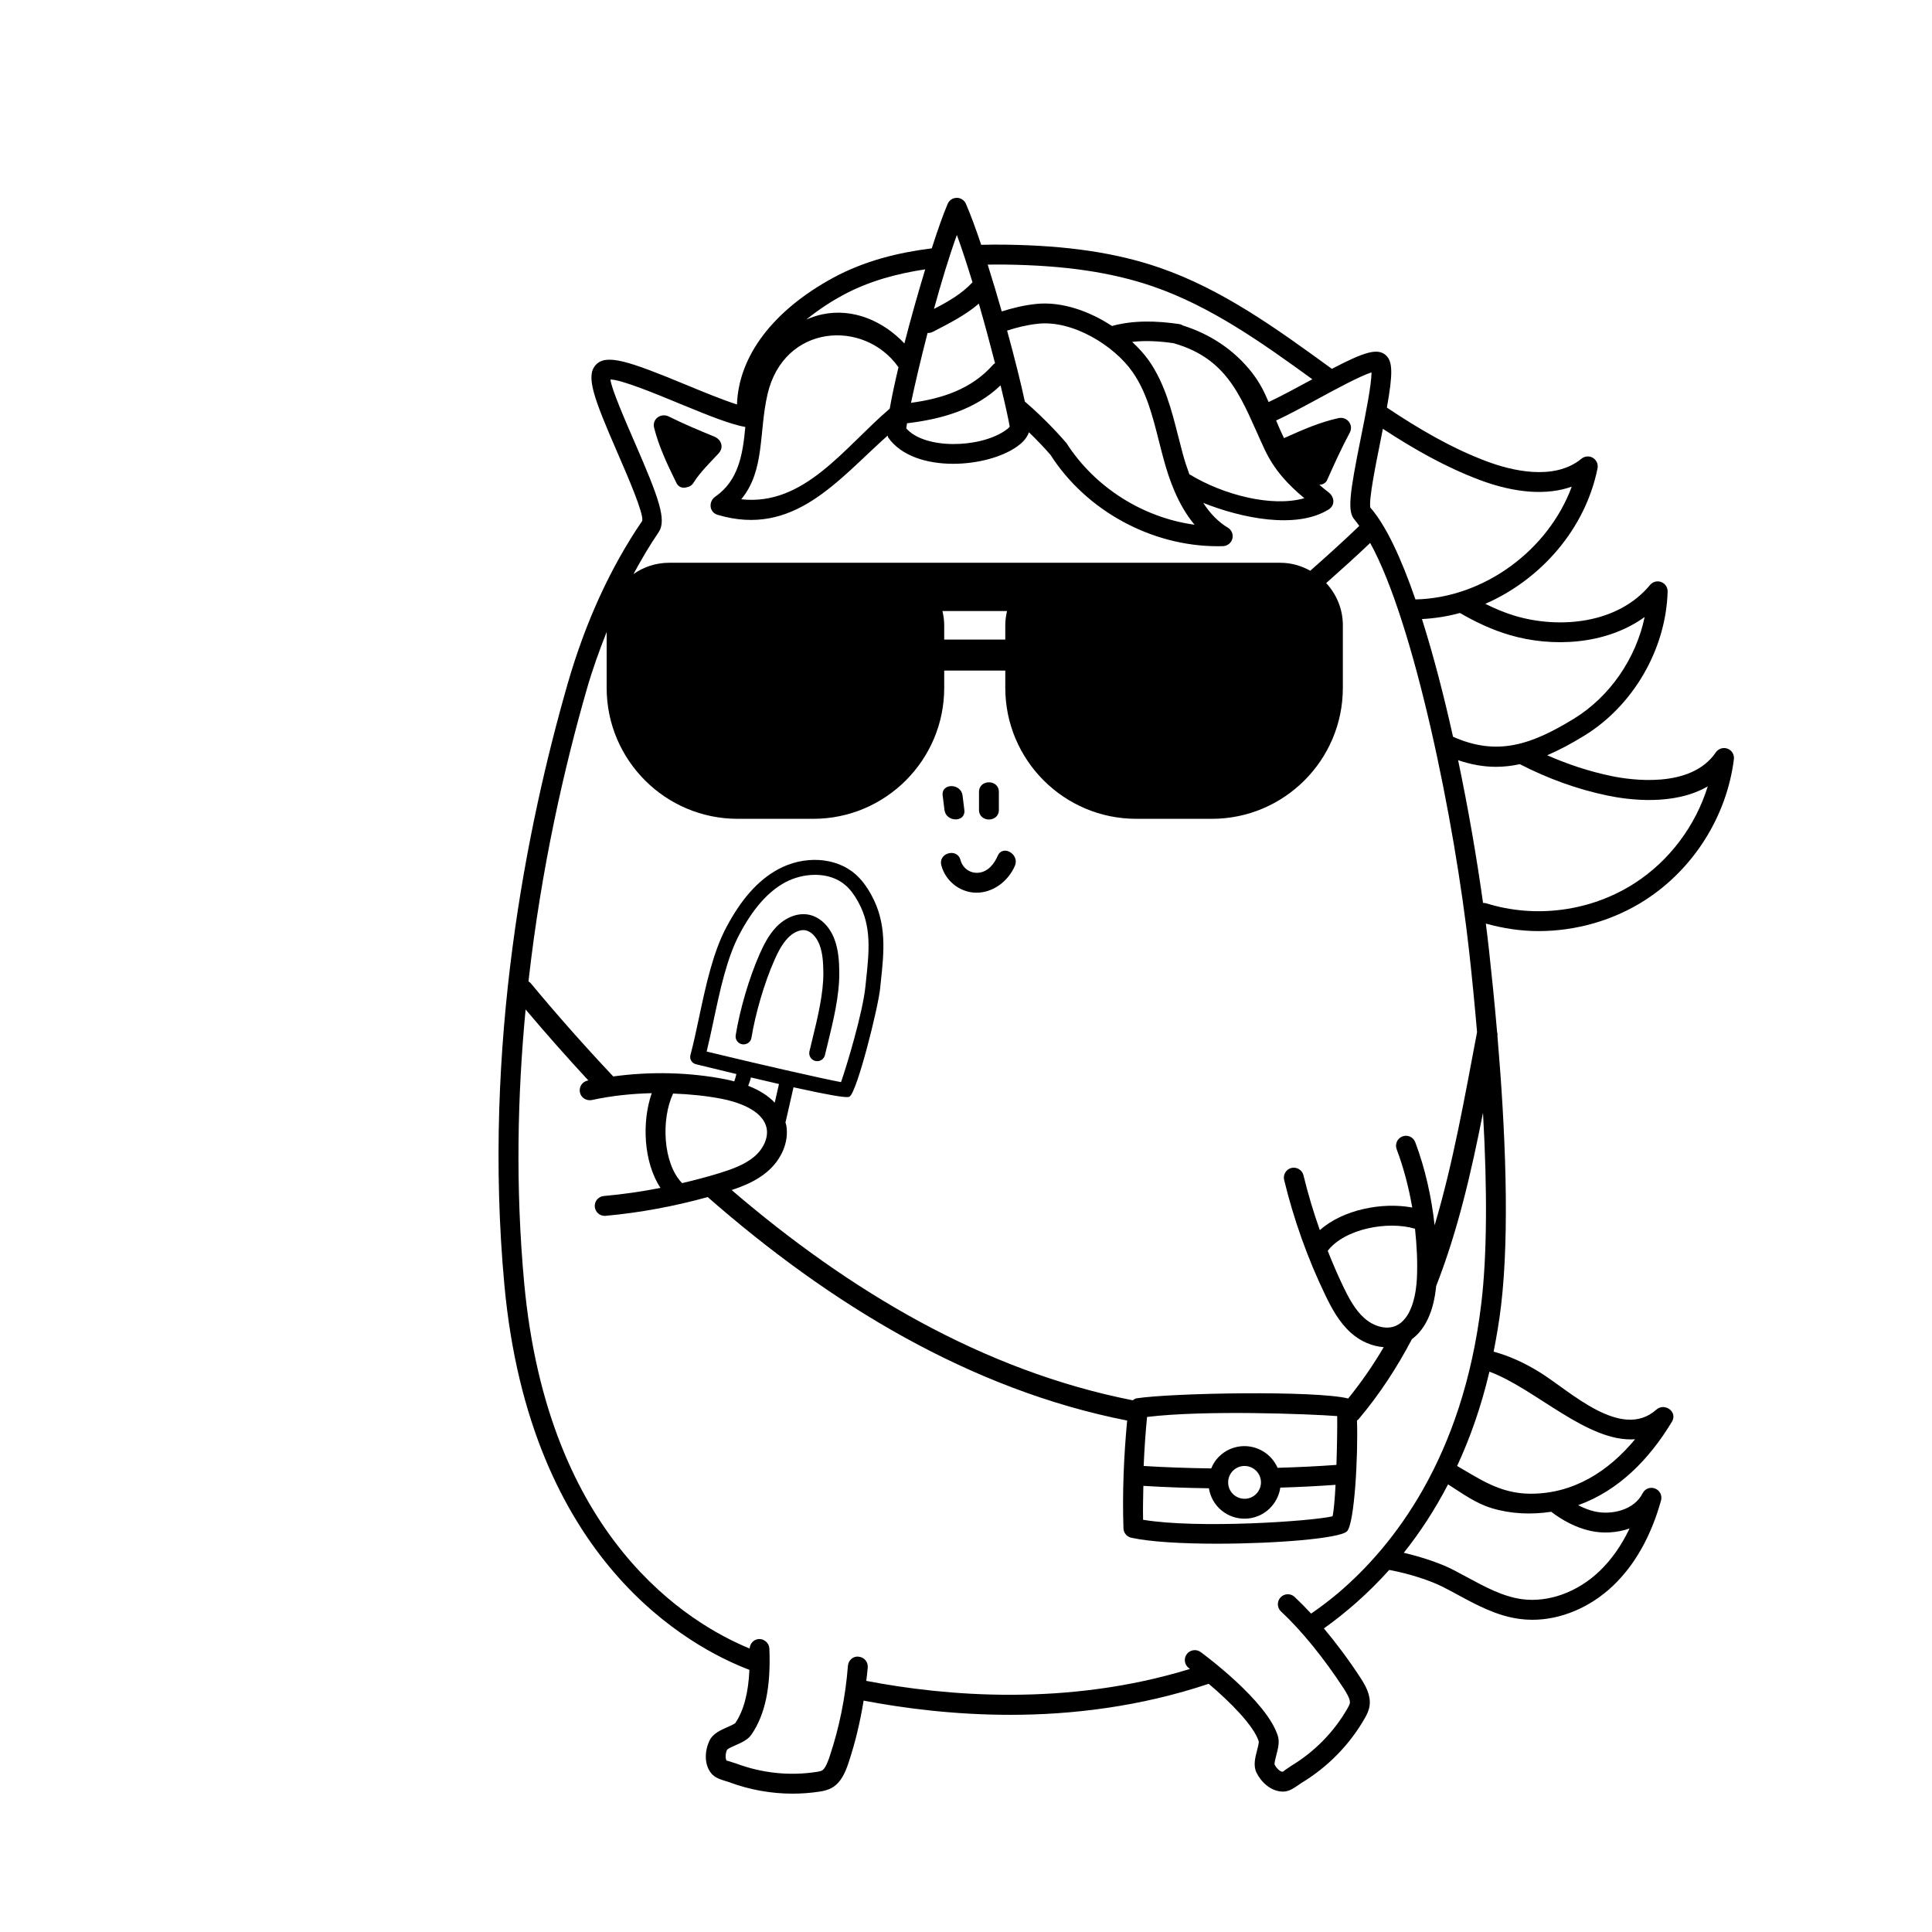
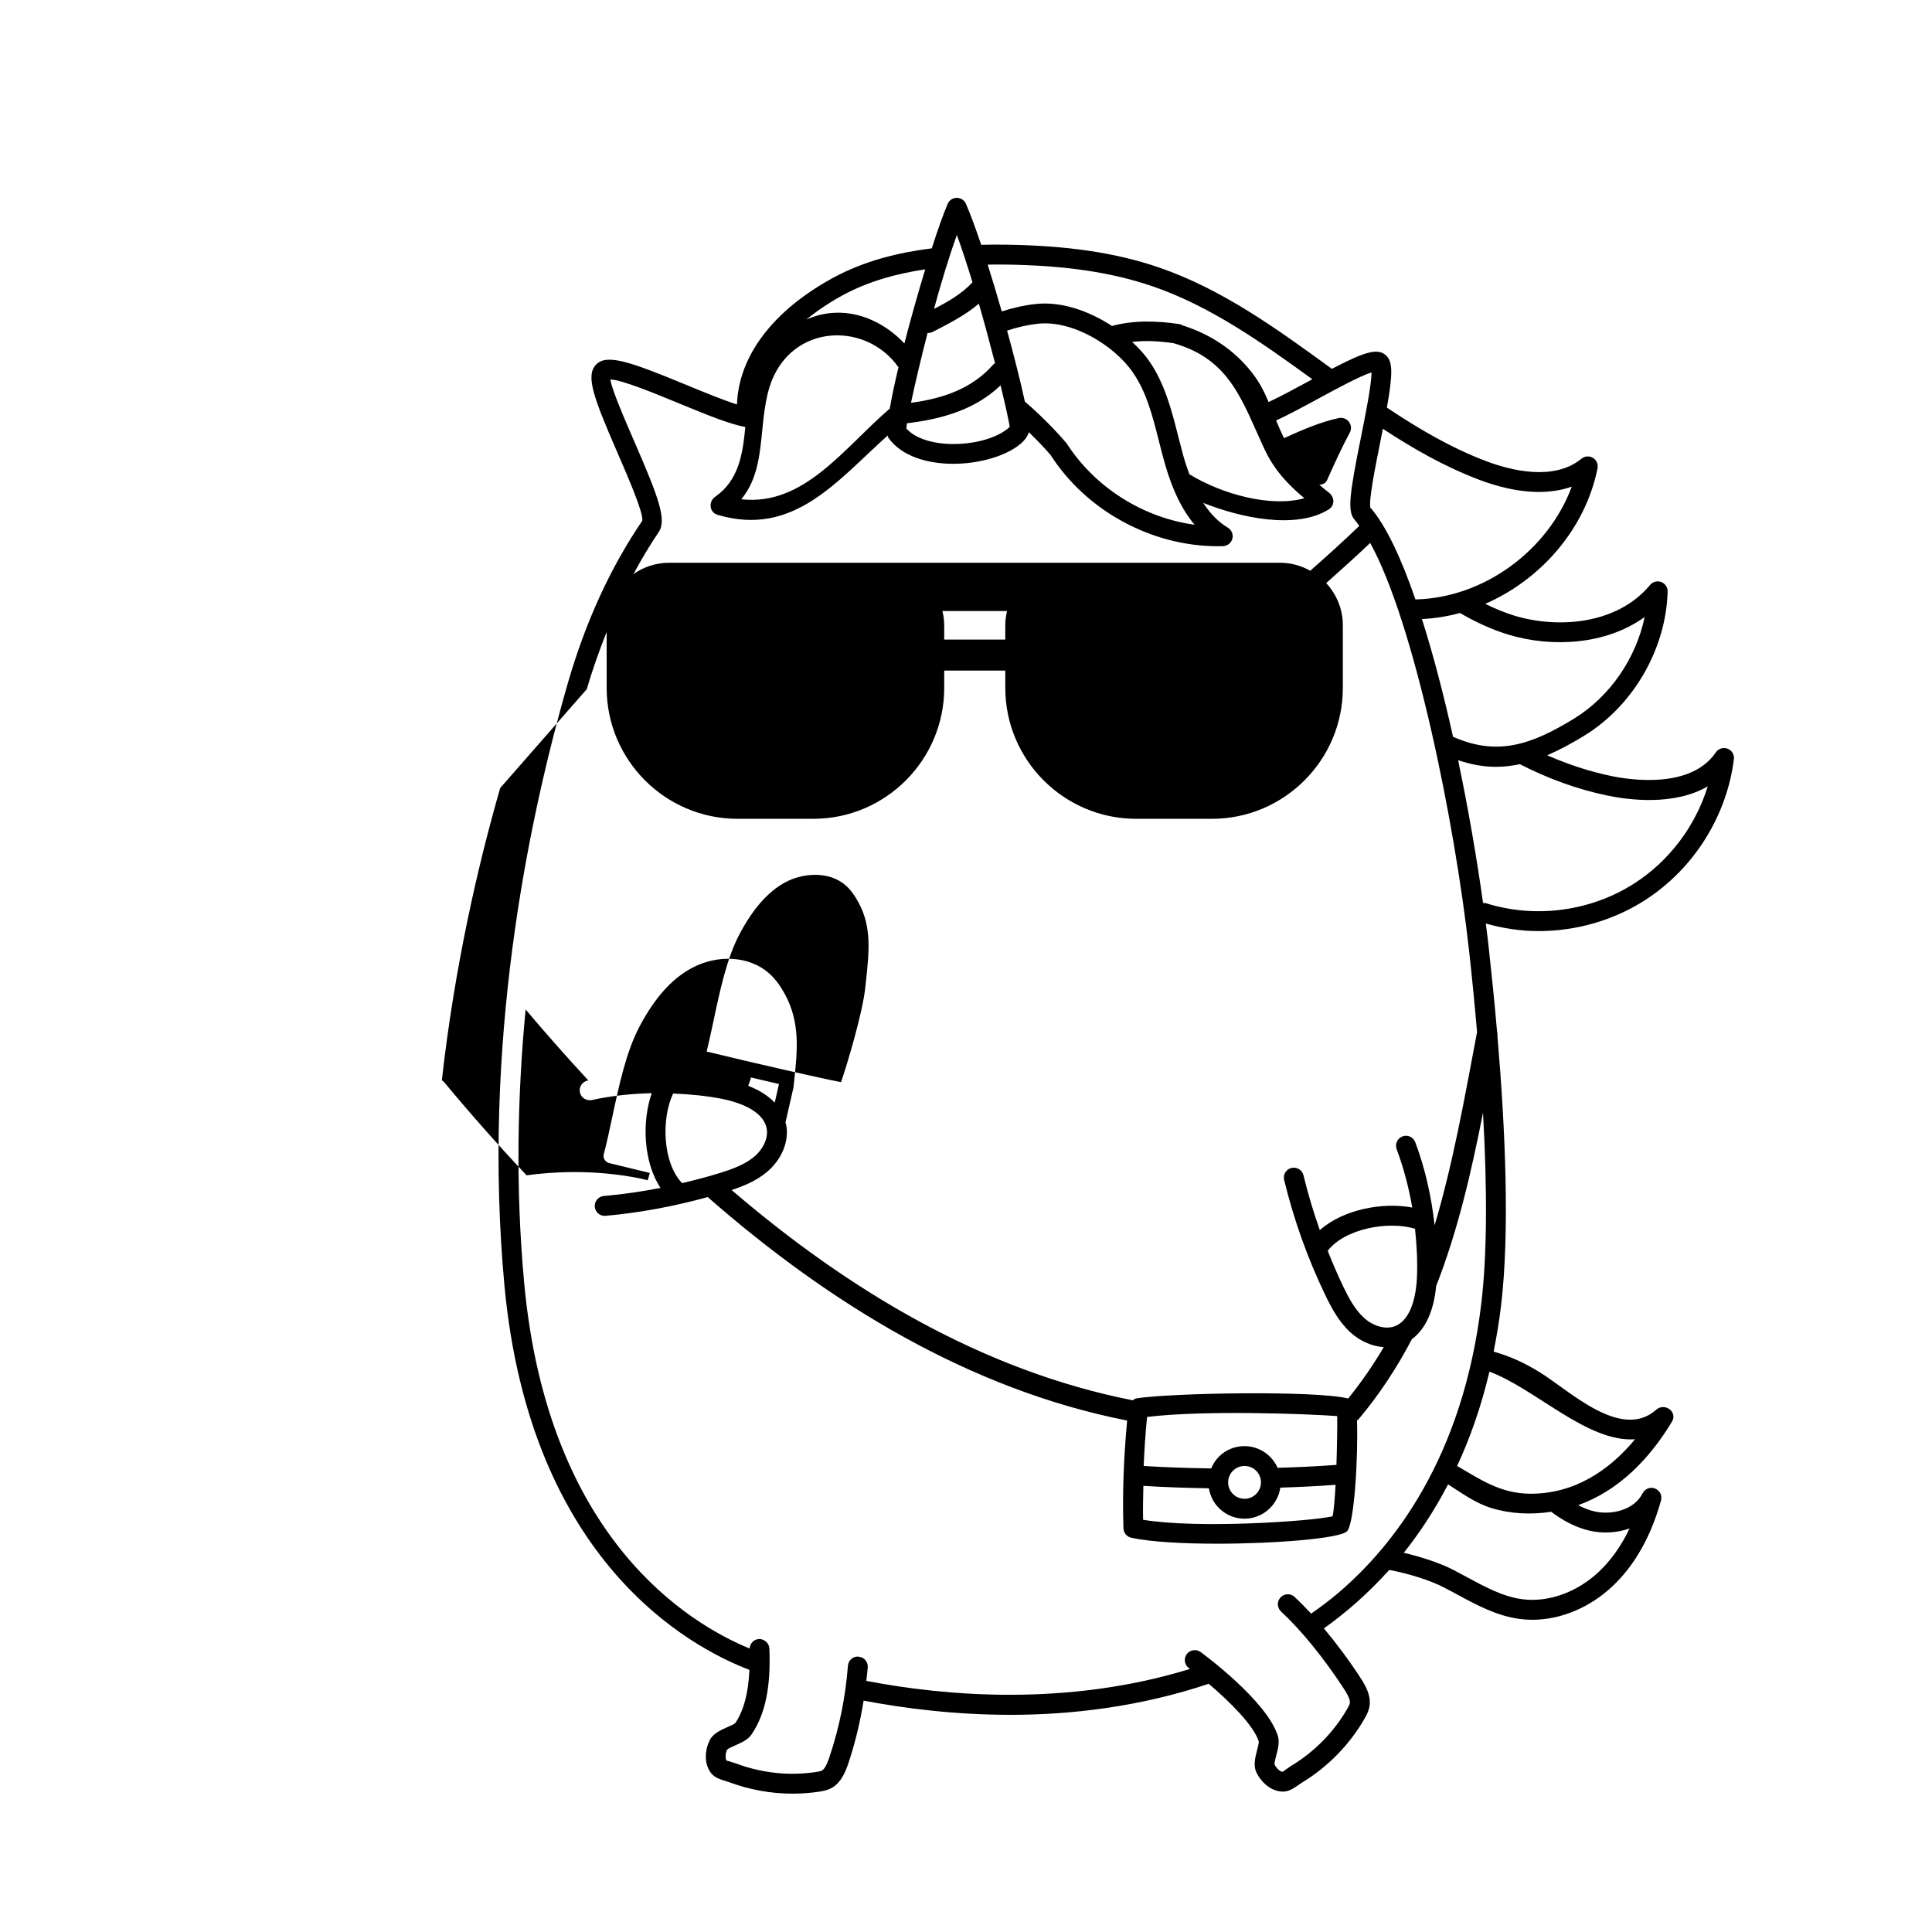
<svg xmlns="http://www.w3.org/2000/svg" fill="#000000" width="800px" height="800px" version="1.1" viewBox="144 144 512 512">
  <g>
-     <path d="m360.57 425.22c-0.16 0-0.324-0.02-0.488-0.055-1.137-0.27-1.84-1.41-1.57-2.547l0.73-3.023c1.406-5.754 3.004-12.273 2.953-17.812-0.02-2.566-0.164-5.254-1.062-7.531-0.836-2.09-2.293-3.519-3.809-3.738-1.375-0.191-3.141 0.605-4.574 2.106-1.578 1.664-2.707 3.969-3.606 6.016-2.582 5.879-4.938 13.887-5.996 20.367-0.188 1.164-1.254 1.906-2.43 1.75-1.156-0.188-1.938-1.277-1.746-2.426 1.125-6.91 3.543-15.117 6.297-21.398 1.051-2.379 2.387-5.086 4.418-7.227 2.402-2.516 5.477-3.746 8.234-3.371 3.055 0.43 5.727 2.812 7.141 6.359 1.16 2.934 1.34 6.227 1.359 9.059 0.059 6.07-1.605 12.859-3.07 18.855l-0.727 2.992c-0.23 0.973-1.098 1.625-2.055 1.625z" />
-     <path d="m322.95 271.35c0.094 0.199 0.184 0.391 0.281 0.586 0.613 1.254 1.738 1.508 2.75 1.195 0.68-0.09 1.332-0.449 1.801-1.195 1.84-2.922 4.367-5.289 6.688-7.82 1.441-1.586 0.672-3.652-1.168-4.406-4.078-1.672-8.141-3.375-12.086-5.34-2.035-1.016-4.453 0.656-3.871 2.981 1.234 4.883 3.367 9.438 5.578 13.953 0.004 0.02 0.023 0.031 0.027 0.047z" />
-     <path d="m399.56 358.64c-0.156-1.27-0.312-2.539-0.473-3.812-0.406-3.32-5.684-3.356-5.269 0 0.16 1.273 0.316 2.543 0.477 3.812 0.41 3.32 5.688 3.371 5.266 0z" />
-     <path d="m408.71 358.63v-4.762c0-3.394-5.266-3.402-5.266 0v4.762c0 3.394 5.266 3.398 5.266 0z" />
-     <path d="m402.55 380.57c4.582 0.113 8.617-3.016 10.398-7.098 1.344-3.074-3.195-5.766-4.551-2.656-0.926 2.133-2.574 4.238-5.09 4.469-2.254 0.215-4.211-1.234-4.766-3.375-0.859-3.273-5.945-1.891-5.082 1.402 1.07 4.094 4.809 7.144 9.09 7.258z" />
-     <path d="m537.02 383.29c-1.637-11.75-3.883-24.852-6.606-37.832 3.5 1.188 6.824 1.758 10.043 1.758 2.137 0 4.231-0.254 6.316-0.699 7.441 3.812 15.141 6.637 23.227 8.316 5.633 1.172 17.66 2.758 26.574-2.441-3.242 10.469-10.152 19.734-19.418 25.691-11.516 7.414-26.195 9.402-39.273 5.305-0.289-0.094-0.578-0.102-0.863-0.098zm-0.461 106.13c-4.875 40.91-23.297 64.297-37.891 76.715-2.457 2.082-4.852 3.856-7.207 5.492-1.492-1.613-2.961-3.102-4.383-4.43-1.074-0.996-2.742-0.926-3.727 0.145-0.988 1.066-0.93 2.731 0.137 3.719 5.352 4.965 11.406 12.41 16.621 20.426 0.523 0.809 1.754 2.707 1.629 3.797-0.047 0.391-0.312 0.883-0.605 1.398-3.555 6.25-8.746 11.555-15.02 15.336-0.223 0.141-0.512 0.34-0.848 0.578-0.398 0.273-1.227 0.852-1.246 0.922-0.695 0.129-1.723-0.871-2.25-1.914-0.062-0.414 0.273-1.699 0.469-2.457 0.449-1.719 0.91-3.488 0.406-5.117-2.91-9.32-19.754-21.699-20.465-22.227-1.176-0.848-2.832-0.594-3.684 0.578-0.859 1.18-0.602 2.828 0.578 3.688 0.082 0.062 0.191 0.148 0.281 0.219-32.543 10.012-64.816 7.195-85.777 3.164 0.133-1.191 0.297-2.379 0.387-3.578 0.113-1.449-0.969-2.723-2.422-2.832-1.434-0.215-2.723 0.969-2.832 2.418-0.641 8.266-2.281 16.371-4.863 24.086-0.309 0.918-1.035 3.066-1.961 3.633-0.336 0.207-0.887 0.309-1.469 0.395-7.117 1.113-14.488 0.344-21.348-2.231-0.25-0.09-0.598-0.199-0.996-0.316-0.461-0.133-1.41-0.488-1.484-0.395-0.395-0.465-0.395-1.891 0.102-2.953 0.285-0.305 1.492-0.844 2.215-1.16 1.621-0.715 3.297-1.453 4.254-2.859 3.644-5.344 5.148-12.578 4.734-22.77-0.059-1.453-1.371-2.57-2.734-2.531-1.375 0.059-2.43 1.172-2.492 2.523-16.055-6.598-53.5-29.066-59.754-96.883-2.332-25.305-1.781-49.789 0.379-72.48 5.328 6.324 10.891 12.609 16.633 18.816-0.074 0.016-0.148 0.016-0.215 0.031-1.426 0.312-2.328 1.707-2.023 3.141 0.305 1.414 1.695 2.285 3.133 2.019 5.199-1.129 10.539-1.691 15.898-1.824-2.656 7.625-2.188 18.27 2.316 25.109-4.973 0.973-9.992 1.699-15.02 2.148-1.445 0.129-2.519 1.41-2.387 2.859 0.121 1.371 1.273 2.402 2.621 2.402 0.086 0 0.164-0.008 0.242-0.012 9.117-0.82 18.188-2.523 27.059-4.969 32.324 28.305 69.605 51.051 111.16 59.223-0.891 9.48-1.289 19.059-0.98 28.555 0.035 1.207 0.887 2.234 2.059 2.496 5.004 1.113 13.645 1.586 22.723 1.586 15.559 0 32.41-1.379 34.43-3.258 2.019-1.883 3-20.207 2.676-29.391 0.133-0.113 0.273-0.172 0.395-0.312 5.664-6.719 10.273-13.844 14.16-21.25 3.574-2.625 5.797-7.457 6.426-14.07 5.746-14.652 9.309-30.176 12.414-45.926 1.18 20.891 1.047 38.023-0.449 50.527zm2.152 18.09c12.113 4.441 25.992 18.824 38.598 17.91-6.961 8.41-16.266 14.527-27.891 14.43-7.926-0.062-13.332-3.941-19.266-7.352 3.422-7.379 6.359-15.66 8.559-24.988zm26.762 42.188c3.266 0.723 7.016 0.559 10.383-0.641-2.148 4.519-4.832 8.324-8.027 11.371-5.856 5.562-13.504 8.297-20.461 7.375-5.074-0.688-9.707-3.191-14.617-5.848-1.277-0.691-2.555-1.379-3.84-2.043-2.945-1.5-7.785-3.219-12.895-4.41 4.176-5.227 8.156-11.254 11.734-18.129 3.688 2.34 7.207 4.965 11.504 6.285 5.109 1.559 10.547 1.781 15.82 0.98 2.988 2.234 6.43 4.176 10.398 5.059zm-218.28-106.53c0.41 2.445-0.91 5.352-3.363 7.406-2.578 2.152-6.086 3.359-9.168 4.316-3.266 1.012-6.578 1.867-9.902 2.652-5.133-5.309-5.566-16.988-2.379-23.742 4.383 0.172 8.754 0.582 13.027 1.426 3.258 0.645 10.91 2.707 11.785 7.941zm-15.922-20.496c0.633-2.562 1.215-5.312 1.816-8.133 1.742-8.199 3.547-16.68 6.879-22.953 3.562-6.731 7.496-11.219 12.027-13.703 4.68-2.574 11.734-3.129 16.141 0.777 1.211 1.066 2.277 2.484 3.359 4.461 3.535 6.461 2.836 13.035 2.023 20.652l-0.184 1.766c-0.723 6.973-4.961 20.98-6.453 25.238-4.906-0.914-22.238-4.856-35.609-8.105zm11.727 6.867c2.769 0.66 5.231 1.227 7.438 1.734l-1.125 4.945c-1.707-1.82-4.086-3.316-7.035-4.473 0.262-0.723 0.562-1.426 0.723-2.207zm139.58 103.45c-1.637-3.711-5.504-6.129-9.777-5.703-2.551 0.262-4.848 1.516-6.465 3.519-0.578 0.715-1.004 1.512-1.348 2.34-5.969-0.082-11.934-0.273-17.906-0.645 0.184-4.34 0.473-8.68 0.902-12.992 15.152-1.855 42.797-0.805 50.383-0.23 0.043 2.777-0.027 7.879-0.203 12.938-5.195 0.379-10.387 0.621-15.586 0.773zm-13.082 4.316c-0.121-1.16 0.211-2.289 0.941-3.195 0.727-0.898 1.77-1.465 2.918-1.59 0.156-0.02 0.309-0.023 0.461-0.023 2.195 0 4.09 1.66 4.328 3.887 0.25 2.387-1.484 4.531-3.867 4.789-1.16 0.105-2.289-0.215-3.191-0.941-0.906-0.734-1.469-1.77-1.59-2.926zm4.305 9.16c0.344 0 0.691-0.02 1.035-0.051 4.449-0.484 7.832-3.941 8.465-8.176 4.879-0.152 9.758-0.387 14.637-0.742-0.195 3.684-0.461 6.844-0.797 8.344-5.816 1.34-35.691 3.348-50.211 0.918-0.07-2.988 0.02-5.988 0.074-8.988 5.793 0.363 11.582 0.551 17.363 0.641 0.387 2.328 1.555 4.418 3.406 5.914 1.727 1.402 3.836 2.141 6.027 2.141zm45.695-63.723c-0.16 3.305-1.074 11.18-6.129 12.816-2.352 0.754-5.422-0.121-7.816-2.246-2.508-2.223-4.215-5.523-5.613-8.434-1.48-3.078-2.816-6.223-4.078-9.398 4.488-5.856 15.977-8.008 23.133-5.848 0.465 4.363 0.707 8.75 0.504 13.109zm-219.98-156.12c1.516-5.273 3.324-10.273 5.254-15.141v14.816c0 19.133 15.566 34.699 34.703 34.699h20.055c19.133 0 34.699-15.566 34.699-34.699v-4.586h16.184v4.586c0 19.133 15.566 34.699 34.699 34.699h20.051c19.141 0 34.707-15.566 34.707-34.699v-16.617c0-4.309-1.699-8.207-4.414-11.156 3.934-3.496 7.848-7.004 11.656-10.637 11.652 21.078 22.418 73.75 26.246 108.39 0.82 7.41 1.492 14.426 2.078 21.25-3.269 17.203-6.305 34.574-11.246 51.184-0.832-7.519-2.484-14.973-5.129-22.008-0.508-1.371-2.043-2.07-3.394-1.539-1.363 0.508-2.051 2.035-1.539 3.387 1.875 4.981 3.219 10.184 4.133 15.461-7.93-1.496-18.387 0.535-24.492 5.988-1.691-4.773-3.144-9.633-4.336-14.543-0.34-1.41-1.762-2.254-3.184-1.941-1.414 0.344-2.281 1.773-1.934 3.188 2.539 10.484 6.199 20.738 10.875 30.457 1.629 3.375 3.633 7.219 6.867 10.094 2.562 2.273 5.633 3.535 8.641 3.754-2.742 4.699-5.883 9.23-9.414 13.609-8.508-2.156-46.648-1.496-56.094-0.043-0.391 0.059-0.684 0.305-0.996 0.52-39.641-7.801-75.23-29.062-106.3-55.723 3.137-1.039 6.496-2.398 9.32-4.762 3.914-3.277 5.898-7.992 5.176-12.305-0.047-0.289-0.156-0.551-0.227-0.832l2.129-9.328c9.742 2.16 12.977 2.594 14.148 2.594 0.492 0 0.621-0.074 0.711-0.133 1.98-1.227 7.551-23.414 8.098-28.668l0.18-1.75c0.848-7.93 1.645-15.418-2.481-22.953-1.305-2.387-2.644-4.144-4.203-5.523-5.176-4.59-13.672-5.109-20.648-1.277-5.227 2.871-9.676 7.883-13.609 15.305-3.586 6.762-5.445 15.512-7.25 23.984-0.738 3.477-1.453 6.852-2.266 9.883-0.137 0.508-0.059 1.055 0.207 1.508 0.273 0.449 0.719 0.777 1.227 0.91 3.961 0.973 7.523 1.836 10.742 2.606-0.137 0.672-0.336 1.316-0.57 1.949-0.699-0.18-1.391-0.371-2.144-0.52-9.781-1.934-19.992-2.137-29.918-0.793-7.644-8.113-14.977-16.395-21.887-24.727-0.184-0.215-0.383-0.32-0.578-0.465 3.398-30.223 9.555-56.914 15.465-77.453zm94.242-20.688h17.117c-0.277 1.207-0.465 2.453-0.465 3.746v3.809h-16.184v-3.809c0-1.293-0.188-2.539-0.469-3.746zm-75.199-20.93c2.195-3.223-0.07-9.258-6.156-23.301-2.594-5.957-6.441-14.816-6.629-17.129 2.953 0.031 12.121 3.824 18.32 6.391 8.5 3.516 13.852 5.578 17.422 6.188-0.668 7.223-1.766 14.176-7.965 18.473-1.836 1.273-1.645 4.141 0.629 4.812 20.211 5.996 31.793-9.203 45.074-21.02 0.043 0.168 0.059 0.414 0.121 0.516 3.457 4.941 10.289 6.977 17.219 6.977 6.324 0 12.723-1.688 16.727-4.426 1.238-0.844 2.695-2.07 3.363-3.93 2.383 2.309 4.402 4.465 5.723 6.008 9.477 14.805 26.746 24.191 44.305 24.191 0.465 0 0.938-0.008 1.398-0.02 1.172-0.039 2.18-0.84 2.477-1.969 0.297-1.133-0.191-2.324-1.191-2.926-2.504-1.5-4.652-3.68-6.523-6.57 10.098 4.035 24.648 7.074 33.215 1.754 1.824-1.137 1.551-3.371 0-4.551-0.883-0.672-1.684-1.336-2.453-2.004 0.859-0.031 1.688-0.41 2.062-1.25 1.895-4.234 3.801-8.461 5.996-12.543 1.113-2.078-0.723-4.371-2.977-3.871-4.867 1.07-9.418 3.043-13.941 5.09-0.18 0.043-0.34 0.137-0.5 0.227-0.715-1.461-1.406-3.031-2.09-4.688 2.812-1.293 6.359-3.172 11.031-5.707 4.621-2.508 11.266-6.125 14.254-7.035-0.016 3.348-1.664 11.523-2.805 17.188-3.082 15.273-3.633 19.719-1.668 21.875 0.406 0.453 0.816 1.078 1.223 1.617-4.219 4.078-8.59 7.988-12.98 11.879-2.359-1.297-5.027-2.109-7.91-2.109h-162.02c-3.512 0-6.758 1.117-9.441 2.996 2.098-3.871 4.297-7.625 6.695-11.133zm63.547-43.68c-0.992 4.16-1.785 7.898-2.316 10.977-12.148 10.383-22.656 25.863-39.355 24.012 6.32-7.621 4.629-17.695 6.957-27.789 4.324-18.719 25.656-20.051 34.715-7.199zm-14.805-19.07c6.926-3.762 14.473-5.762 21.891-6.875-1.898 6.238-3.844 13.133-5.516 19.633-5.562-5.883-13.523-9.43-21.723-7.715-1.469 0.301-2.883 0.809-4.269 1.383 3.582-2.91 7.144-5.086 9.617-6.426zm23.871 9.707c4.168-2.156 8.621-4.379 12.234-7.492 1.574 5.453 3.043 10.91 4.289 15.789-0.172 0.117-0.344 0.199-0.5 0.379-5.668 6.457-13.5 9.012-21.77 10.113 1.016-4.793 2.551-11.398 4.391-18.512 0.43 0.02 0.883-0.039 1.355-0.277zm6.41-25.691c1.383 3.797 2.777 8.098 4.137 12.539-2.797 3.047-6.504 5.156-10.203 7.059 1.875-6.852 3.965-13.766 6.066-19.598zm61.609 63.41c-0.617-1.688-1.211-3.469-1.75-5.441-0.414-1.516-0.801-3.051-1.191-4.586-1.75-6.906-3.562-14.062-7.809-20.121-1.184-1.691-2.719-3.344-4.41-4.93 3.676-0.422 7.473-0.164 10.969 0.348 15.137 4.289 18.195 15.441 24.129 28.129 2.574 5.496 6.195 9.336 10.543 12.953-8.617 2.457-21.52-0.879-30.48-6.352zm-47.609-12.605c-0.324 0.438-0.992 0.891-1.234 1.059-6.816 4.664-21.301 4.984-26.18-0.613 0.039-0.34 0.113-0.809 0.203-1.348 9.184-1.094 18.09-3.606 24.789-10.051 1.305 5.356 2.188 9.414 2.422 10.953zm-0.688-25.461c2.492-0.809 5.148-1.484 8.129-1.816 9.289-1.023 20.258 5.828 25.098 12.758 3.699 5.273 5.316 11.645 7.019 18.391 0.395 1.57 0.793 3.133 1.219 4.684 1.43 5.258 3.738 12.09 8.211 17.43-13.594-1.859-26.344-9.793-33.938-21.621-0.988-1.16-5.297-6.106-11.035-11.023-1.066-4.945-2.742-11.66-4.703-18.801zm-0.512-17.5c15.836 0.211 28.273 2.047 39.145 5.789 15.363 5.281 29.047 15.016 42.262 24.609-0.375 0.199-0.695 0.371-1.086 0.582-3.184 1.734-7.277 3.941-10.508 5.457-1.148-2.727-2.398-5.219-4.387-7.773-4.715-6.055-11.121-10.258-18.363-12.527-0.277-0.188-0.621-0.32-1.039-0.383-5.797-0.844-12.004-1.055-17.715 0.523-6.066-3.984-13.422-6.578-20.234-5.828-3.301 0.363-6.227 1.105-8.984 1.973-1.199-4.199-2.461-8.426-3.723-12.406 1.57-0.016 3.16-0.043 4.633-0.016zm99.449 46.805c0.238-1.199 0.434-2.207 0.645-3.281 8.105 5.316 16.551 10.137 25.668 13.559 9.426 3.539 17.832 4.106 24.387 1.773-6.211 16.82-23.23 29.484-41.422 29.887-3.742-10.84-7.785-19.594-11.969-24.363-0.398-2.254 1.453-11.434 2.691-17.574zm34.293 51.379c11.055 3.262 25.398 2.691 35.73-4.785-2.301 10.988-9.219 21.125-18.781 26.969-11.379 6.969-20.352 9.941-32.004 4.766-2.457-11.047-5.234-21.73-8.234-31.188 3.418-0.184 6.797-0.711 10.07-1.613 4.129 2.402 8.48 4.457 13.219 5.852zm35.883 70.215c12.82-8.246 21.602-22.195 23.492-37.312 0.156-1.211-0.543-2.367-1.684-2.797-1.129-0.414-2.426-0.02-3.109 0.988-6.641 9.789-22.824 7.269-27.629 6.277-5.875-1.219-11.539-3.09-17.055-5.516 3.191-1.363 6.434-3.106 9.805-5.176 13.008-7.961 21.684-22.945 22.113-38.199 0.031-1.117-0.652-2.137-1.699-2.535-1.051-0.398-2.246-0.086-2.961 0.785-8.625 10.398-24.121 11.613-35.668 8.215-2.809-0.828-5.438-1.961-8-3.215 14.77-6.453 26.523-19.863 29.754-35.918 0.215-1.086-0.273-2.207-1.227-2.773-0.953-0.574-2.164-0.488-3.035 0.227-7.348 6.051-18.891 3.035-25.105 0.703-9.336-3.504-18.055-8.625-26.457-14.25 1.59-8.91 1.559-12.18-0.223-13.828-2.215-2.059-5.769-0.922-14.355 3.559-0.195-0.141-0.398-0.285-0.594-0.43-13.984-10.156-28.445-20.66-45.133-26.398-11.41-3.926-24.371-5.856-40.785-6.078-2.043-0.031-4.211-0.012-6.422 0.039-1.422-4.227-2.805-8-4.047-10.863-0.418-0.961-1.367-1.586-2.418-1.586h-0.008c-1.047 0-1.996 0.625-2.41 1.598-1.156 2.676-2.637 6.867-4.219 11.789-8.734 1.082-17.789 3.266-26.148 7.805-16.004 8.711-25.043 20.797-25.473 33.566-3.809-1.219-9.152-3.418-13.203-5.094-15.355-6.352-21.422-8.453-24.23-5.375-2.68 2.949-0.57 8.676 5.688 23.086 2.812 6.481 7.066 16.27 6.641 18.219-8.422 12.344-15.066 26.852-19.754 43.137-10.871 37.781-22.613 96.09-16.785 159.32 6.75 73.211 49.125 96.031 64.938 102.05-0.27 6.102-1.496 10.789-3.738 14.102-0.273 0.273-1.406 0.777-2.082 1.07-1.805 0.797-3.848 1.695-4.742 3.543-1.246 2.578-1.57 6.285 0.516 8.781 0.895 1.062 2.285 1.539 4.008 2.051l0.664 0.215c5.414 2.019 11.121 3.043 16.816 3.043 2.402 0 4.805-0.18 7.176-0.547 1.043-0.164 2.254-0.398 3.426-1.113 2.246-1.379 3.344-3.914 4.199-6.441 1.793-5.367 3.113-10.91 4.023-16.555 10.625 2.023 24.008 3.766 38.934 3.766 16.34 0 34.445-2.172 52.516-8.223 5.688 4.805 11.965 11.109 13.277 15.297 0.047 0.387-0.266 1.582-0.453 2.305-0.496 1.902-1.059 4.066-0.176 5.906 1.227 2.539 3.863 5.059 7.039 5.059h0.152c1.395-0.035 2.648-0.836 4.133-1.875l0.555-0.383c7.039-4.242 12.871-10.211 16.871-17.246 0.52-0.918 1.086-2.016 1.25-3.367 0.32-2.633-0.984-5.066-2.438-7.297-3.039-4.668-6.359-9.105-9.684-13.078 5.59-3.973 11.551-9.074 17.316-15.496 5.258 0.973 10.855 2.777 14.355 4.57 1.246 0.637 2.484 1.305 3.727 1.977 5.109 2.766 10.391 5.621 16.418 6.434 1.133 0.156 2.277 0.234 3.426 0.234 7.523 0 15.301-3.242 21.375-9.012 5.801-5.523 10.086-13.137 12.73-22.613 0.367-1.305-0.316-2.676-1.586-3.164-1.254-0.5-2.691 0.051-3.301 1.273-2.238 4.453-8.211 5.812-12.688 4.809-1.547-0.34-2.996-0.949-4.391-1.664 10.797-3.867 18.934-12.289 24.852-22.121 1.598-2.652-1.957-5.129-4.137-3.191-9.309 8.266-22.863-4.934-30.801-9.855-4.035-2.504-7.988-4.336-12.316-5.523 0.777-3.898 1.465-7.902 1.969-12.145 2.34-19.598 1.137-46.93-0.953-71.484 0.047-0.418 0.008-0.805-0.102-1.16-0.656-7.621-1.402-14.969-2.144-21.703-0.242-2.227-0.523-4.559-0.832-6.953 4.547 1.273 9.234 1.996 13.934 1.996 9.949 0 19.891-2.816 28.312-8.23z" />
+     <path d="m537.02 383.29c-1.637-11.75-3.883-24.852-6.606-37.832 3.5 1.188 6.824 1.758 10.043 1.758 2.137 0 4.231-0.254 6.316-0.699 7.441 3.812 15.141 6.637 23.227 8.316 5.633 1.172 17.66 2.758 26.574-2.441-3.242 10.469-10.152 19.734-19.418 25.691-11.516 7.414-26.195 9.402-39.273 5.305-0.289-0.094-0.578-0.102-0.863-0.098zm-0.461 106.13c-4.875 40.91-23.297 64.297-37.891 76.715-2.457 2.082-4.852 3.856-7.207 5.492-1.492-1.613-2.961-3.102-4.383-4.43-1.074-0.996-2.742-0.926-3.727 0.145-0.988 1.066-0.93 2.731 0.137 3.719 5.352 4.965 11.406 12.41 16.621 20.426 0.523 0.809 1.754 2.707 1.629 3.797-0.047 0.391-0.312 0.883-0.605 1.398-3.555 6.25-8.746 11.555-15.02 15.336-0.223 0.141-0.512 0.34-0.848 0.578-0.398 0.273-1.227 0.852-1.246 0.922-0.695 0.129-1.723-0.871-2.25-1.914-0.062-0.414 0.273-1.699 0.469-2.457 0.449-1.719 0.91-3.488 0.406-5.117-2.91-9.32-19.754-21.699-20.465-22.227-1.176-0.848-2.832-0.594-3.684 0.578-0.859 1.18-0.602 2.828 0.578 3.688 0.082 0.062 0.191 0.148 0.281 0.219-32.543 10.012-64.816 7.195-85.777 3.164 0.133-1.191 0.297-2.379 0.387-3.578 0.113-1.449-0.969-2.723-2.422-2.832-1.434-0.215-2.723 0.969-2.832 2.418-0.641 8.266-2.281 16.371-4.863 24.086-0.309 0.918-1.035 3.066-1.961 3.633-0.336 0.207-0.887 0.309-1.469 0.395-7.117 1.113-14.488 0.344-21.348-2.231-0.25-0.09-0.598-0.199-0.996-0.316-0.461-0.133-1.41-0.488-1.484-0.395-0.395-0.465-0.395-1.891 0.102-2.953 0.285-0.305 1.492-0.844 2.215-1.16 1.621-0.715 3.297-1.453 4.254-2.859 3.644-5.344 5.148-12.578 4.734-22.77-0.059-1.453-1.371-2.57-2.734-2.531-1.375 0.059-2.43 1.172-2.492 2.523-16.055-6.598-53.5-29.066-59.754-96.883-2.332-25.305-1.781-49.789 0.379-72.48 5.328 6.324 10.891 12.609 16.633 18.816-0.074 0.016-0.148 0.016-0.215 0.031-1.426 0.312-2.328 1.707-2.023 3.141 0.305 1.414 1.695 2.285 3.133 2.019 5.199-1.129 10.539-1.691 15.898-1.824-2.656 7.625-2.188 18.27 2.316 25.109-4.973 0.973-9.992 1.699-15.02 2.148-1.445 0.129-2.519 1.41-2.387 2.859 0.121 1.371 1.273 2.402 2.621 2.402 0.086 0 0.164-0.008 0.242-0.012 9.117-0.82 18.188-2.523 27.059-4.969 32.324 28.305 69.605 51.051 111.16 59.223-0.891 9.48-1.289 19.059-0.98 28.555 0.035 1.207 0.887 2.234 2.059 2.496 5.004 1.113 13.645 1.586 22.723 1.586 15.559 0 32.41-1.379 34.43-3.258 2.019-1.883 3-20.207 2.676-29.391 0.133-0.113 0.273-0.172 0.395-0.312 5.664-6.719 10.273-13.844 14.16-21.25 3.574-2.625 5.797-7.457 6.426-14.07 5.746-14.652 9.309-30.176 12.414-45.926 1.18 20.891 1.047 38.023-0.449 50.527zm2.152 18.09c12.113 4.441 25.992 18.824 38.598 17.91-6.961 8.41-16.266 14.527-27.891 14.43-7.926-0.062-13.332-3.941-19.266-7.352 3.422-7.379 6.359-15.66 8.559-24.988zm26.762 42.188c3.266 0.723 7.016 0.559 10.383-0.641-2.148 4.519-4.832 8.324-8.027 11.371-5.856 5.562-13.504 8.297-20.461 7.375-5.074-0.688-9.707-3.191-14.617-5.848-1.277-0.691-2.555-1.379-3.84-2.043-2.945-1.5-7.785-3.219-12.895-4.41 4.176-5.227 8.156-11.254 11.734-18.129 3.688 2.34 7.207 4.965 11.504 6.285 5.109 1.559 10.547 1.781 15.82 0.98 2.988 2.234 6.43 4.176 10.398 5.059zm-218.28-106.53c0.41 2.445-0.91 5.352-3.363 7.406-2.578 2.152-6.086 3.359-9.168 4.316-3.266 1.012-6.578 1.867-9.902 2.652-5.133-5.309-5.566-16.988-2.379-23.742 4.383 0.172 8.754 0.582 13.027 1.426 3.258 0.645 10.91 2.707 11.785 7.941zm-15.922-20.496c0.633-2.562 1.215-5.312 1.816-8.133 1.742-8.199 3.547-16.68 6.879-22.953 3.562-6.731 7.496-11.219 12.027-13.703 4.68-2.574 11.734-3.129 16.141 0.777 1.211 1.066 2.277 2.484 3.359 4.461 3.535 6.461 2.836 13.035 2.023 20.652l-0.184 1.766c-0.723 6.973-4.961 20.98-6.453 25.238-4.906-0.914-22.238-4.856-35.609-8.105zm11.727 6.867c2.769 0.66 5.231 1.227 7.438 1.734l-1.125 4.945c-1.707-1.82-4.086-3.316-7.035-4.473 0.262-0.723 0.562-1.426 0.723-2.207zm139.58 103.45c-1.637-3.711-5.504-6.129-9.777-5.703-2.551 0.262-4.848 1.516-6.465 3.519-0.578 0.715-1.004 1.512-1.348 2.34-5.969-0.082-11.934-0.273-17.906-0.645 0.184-4.34 0.473-8.68 0.902-12.992 15.152-1.855 42.797-0.805 50.383-0.23 0.043 2.777-0.027 7.879-0.203 12.938-5.195 0.379-10.387 0.621-15.586 0.773zm-13.082 4.316c-0.121-1.16 0.211-2.289 0.941-3.195 0.727-0.898 1.77-1.465 2.918-1.59 0.156-0.02 0.309-0.023 0.461-0.023 2.195 0 4.09 1.66 4.328 3.887 0.25 2.387-1.484 4.531-3.867 4.789-1.16 0.105-2.289-0.215-3.191-0.941-0.906-0.734-1.469-1.77-1.59-2.926zm4.305 9.16c0.344 0 0.691-0.02 1.035-0.051 4.449-0.484 7.832-3.941 8.465-8.176 4.879-0.152 9.758-0.387 14.637-0.742-0.195 3.684-0.461 6.844-0.797 8.344-5.816 1.34-35.691 3.348-50.211 0.918-0.07-2.988 0.02-5.988 0.074-8.988 5.793 0.363 11.582 0.551 17.363 0.641 0.387 2.328 1.555 4.418 3.406 5.914 1.727 1.402 3.836 2.141 6.027 2.141zm45.695-63.723c-0.16 3.305-1.074 11.18-6.129 12.816-2.352 0.754-5.422-0.121-7.816-2.246-2.508-2.223-4.215-5.523-5.613-8.434-1.48-3.078-2.816-6.223-4.078-9.398 4.488-5.856 15.977-8.008 23.133-5.848 0.465 4.363 0.707 8.75 0.504 13.109zm-219.98-156.12c1.516-5.273 3.324-10.273 5.254-15.141v14.816c0 19.133 15.566 34.699 34.703 34.699h20.055c19.133 0 34.699-15.566 34.699-34.699v-4.586h16.184v4.586c0 19.133 15.566 34.699 34.699 34.699h20.051c19.141 0 34.707-15.566 34.707-34.699v-16.617c0-4.309-1.699-8.207-4.414-11.156 3.934-3.496 7.848-7.004 11.656-10.637 11.652 21.078 22.418 73.75 26.246 108.39 0.82 7.41 1.492 14.426 2.078 21.25-3.269 17.203-6.305 34.574-11.246 51.184-0.832-7.519-2.484-14.973-5.129-22.008-0.508-1.371-2.043-2.07-3.394-1.539-1.363 0.508-2.051 2.035-1.539 3.387 1.875 4.981 3.219 10.184 4.133 15.461-7.93-1.496-18.387 0.535-24.492 5.988-1.691-4.773-3.144-9.633-4.336-14.543-0.34-1.41-1.762-2.254-3.184-1.941-1.414 0.344-2.281 1.773-1.934 3.188 2.539 10.484 6.199 20.738 10.875 30.457 1.629 3.375 3.633 7.219 6.867 10.094 2.562 2.273 5.633 3.535 8.641 3.754-2.742 4.699-5.883 9.23-9.414 13.609-8.508-2.156-46.648-1.496-56.094-0.043-0.391 0.059-0.684 0.305-0.996 0.52-39.641-7.801-75.23-29.062-106.3-55.723 3.137-1.039 6.496-2.398 9.32-4.762 3.914-3.277 5.898-7.992 5.176-12.305-0.047-0.289-0.156-0.551-0.227-0.832l2.129-9.328l0.18-1.75c0.848-7.93 1.645-15.418-2.481-22.953-1.305-2.387-2.644-4.144-4.203-5.523-5.176-4.59-13.672-5.109-20.648-1.277-5.227 2.871-9.676 7.883-13.609 15.305-3.586 6.762-5.445 15.512-7.25 23.984-0.738 3.477-1.453 6.852-2.266 9.883-0.137 0.508-0.059 1.055 0.207 1.508 0.273 0.449 0.719 0.777 1.227 0.91 3.961 0.973 7.523 1.836 10.742 2.606-0.137 0.672-0.336 1.316-0.57 1.949-0.699-0.18-1.391-0.371-2.144-0.52-9.781-1.934-19.992-2.137-29.918-0.793-7.644-8.113-14.977-16.395-21.887-24.727-0.184-0.215-0.383-0.32-0.578-0.465 3.398-30.223 9.555-56.914 15.465-77.453zm94.242-20.688h17.117c-0.277 1.207-0.465 2.453-0.465 3.746v3.809h-16.184v-3.809c0-1.293-0.188-2.539-0.469-3.746zm-75.199-20.93c2.195-3.223-0.07-9.258-6.156-23.301-2.594-5.957-6.441-14.816-6.629-17.129 2.953 0.031 12.121 3.824 18.32 6.391 8.5 3.516 13.852 5.578 17.422 6.188-0.668 7.223-1.766 14.176-7.965 18.473-1.836 1.273-1.645 4.141 0.629 4.812 20.211 5.996 31.793-9.203 45.074-21.02 0.043 0.168 0.059 0.414 0.121 0.516 3.457 4.941 10.289 6.977 17.219 6.977 6.324 0 12.723-1.688 16.727-4.426 1.238-0.844 2.695-2.07 3.363-3.93 2.383 2.309 4.402 4.465 5.723 6.008 9.477 14.805 26.746 24.191 44.305 24.191 0.465 0 0.938-0.008 1.398-0.02 1.172-0.039 2.18-0.84 2.477-1.969 0.297-1.133-0.191-2.324-1.191-2.926-2.504-1.5-4.652-3.68-6.523-6.57 10.098 4.035 24.648 7.074 33.215 1.754 1.824-1.137 1.551-3.371 0-4.551-0.883-0.672-1.684-1.336-2.453-2.004 0.859-0.031 1.688-0.41 2.062-1.25 1.895-4.234 3.801-8.461 5.996-12.543 1.113-2.078-0.723-4.371-2.977-3.871-4.867 1.07-9.418 3.043-13.941 5.09-0.18 0.043-0.34 0.137-0.5 0.227-0.715-1.461-1.406-3.031-2.09-4.688 2.812-1.293 6.359-3.172 11.031-5.707 4.621-2.508 11.266-6.125 14.254-7.035-0.016 3.348-1.664 11.523-2.805 17.188-3.082 15.273-3.633 19.719-1.668 21.875 0.406 0.453 0.816 1.078 1.223 1.617-4.219 4.078-8.59 7.988-12.98 11.879-2.359-1.297-5.027-2.109-7.91-2.109h-162.02c-3.512 0-6.758 1.117-9.441 2.996 2.098-3.871 4.297-7.625 6.695-11.133zm63.547-43.68c-0.992 4.16-1.785 7.898-2.316 10.977-12.148 10.383-22.656 25.863-39.355 24.012 6.32-7.621 4.629-17.695 6.957-27.789 4.324-18.719 25.656-20.051 34.715-7.199zm-14.805-19.07c6.926-3.762 14.473-5.762 21.891-6.875-1.898 6.238-3.844 13.133-5.516 19.633-5.562-5.883-13.523-9.43-21.723-7.715-1.469 0.301-2.883 0.809-4.269 1.383 3.582-2.91 7.144-5.086 9.617-6.426zm23.871 9.707c4.168-2.156 8.621-4.379 12.234-7.492 1.574 5.453 3.043 10.91 4.289 15.789-0.172 0.117-0.344 0.199-0.5 0.379-5.668 6.457-13.5 9.012-21.77 10.113 1.016-4.793 2.551-11.398 4.391-18.512 0.43 0.02 0.883-0.039 1.355-0.277zm6.41-25.691c1.383 3.797 2.777 8.098 4.137 12.539-2.797 3.047-6.504 5.156-10.203 7.059 1.875-6.852 3.965-13.766 6.066-19.598zm61.609 63.41c-0.617-1.688-1.211-3.469-1.75-5.441-0.414-1.516-0.801-3.051-1.191-4.586-1.75-6.906-3.562-14.062-7.809-20.121-1.184-1.691-2.719-3.344-4.41-4.93 3.676-0.422 7.473-0.164 10.969 0.348 15.137 4.289 18.195 15.441 24.129 28.129 2.574 5.496 6.195 9.336 10.543 12.953-8.617 2.457-21.52-0.879-30.48-6.352zm-47.609-12.605c-0.324 0.438-0.992 0.891-1.234 1.059-6.816 4.664-21.301 4.984-26.18-0.613 0.039-0.34 0.113-0.809 0.203-1.348 9.184-1.094 18.09-3.606 24.789-10.051 1.305 5.356 2.188 9.414 2.422 10.953zm-0.688-25.461c2.492-0.809 5.148-1.484 8.129-1.816 9.289-1.023 20.258 5.828 25.098 12.758 3.699 5.273 5.316 11.645 7.019 18.391 0.395 1.57 0.793 3.133 1.219 4.684 1.43 5.258 3.738 12.09 8.211 17.43-13.594-1.859-26.344-9.793-33.938-21.621-0.988-1.16-5.297-6.106-11.035-11.023-1.066-4.945-2.742-11.66-4.703-18.801zm-0.512-17.5c15.836 0.211 28.273 2.047 39.145 5.789 15.363 5.281 29.047 15.016 42.262 24.609-0.375 0.199-0.695 0.371-1.086 0.582-3.184 1.734-7.277 3.941-10.508 5.457-1.148-2.727-2.398-5.219-4.387-7.773-4.715-6.055-11.121-10.258-18.363-12.527-0.277-0.188-0.621-0.32-1.039-0.383-5.797-0.844-12.004-1.055-17.715 0.523-6.066-3.984-13.422-6.578-20.234-5.828-3.301 0.363-6.227 1.105-8.984 1.973-1.199-4.199-2.461-8.426-3.723-12.406 1.57-0.016 3.16-0.043 4.633-0.016zm99.449 46.805c0.238-1.199 0.434-2.207 0.645-3.281 8.105 5.316 16.551 10.137 25.668 13.559 9.426 3.539 17.832 4.106 24.387 1.773-6.211 16.82-23.23 29.484-41.422 29.887-3.742-10.84-7.785-19.594-11.969-24.363-0.398-2.254 1.453-11.434 2.691-17.574zm34.293 51.379c11.055 3.262 25.398 2.691 35.73-4.785-2.301 10.988-9.219 21.125-18.781 26.969-11.379 6.969-20.352 9.941-32.004 4.766-2.457-11.047-5.234-21.73-8.234-31.188 3.418-0.184 6.797-0.711 10.07-1.613 4.129 2.402 8.48 4.457 13.219 5.852zm35.883 70.215c12.82-8.246 21.602-22.195 23.492-37.312 0.156-1.211-0.543-2.367-1.684-2.797-1.129-0.414-2.426-0.02-3.109 0.988-6.641 9.789-22.824 7.269-27.629 6.277-5.875-1.219-11.539-3.09-17.055-5.516 3.191-1.363 6.434-3.106 9.805-5.176 13.008-7.961 21.684-22.945 22.113-38.199 0.031-1.117-0.652-2.137-1.699-2.535-1.051-0.398-2.246-0.086-2.961 0.785-8.625 10.398-24.121 11.613-35.668 8.215-2.809-0.828-5.438-1.961-8-3.215 14.77-6.453 26.523-19.863 29.754-35.918 0.215-1.086-0.273-2.207-1.227-2.773-0.953-0.574-2.164-0.488-3.035 0.227-7.348 6.051-18.891 3.035-25.105 0.703-9.336-3.504-18.055-8.625-26.457-14.25 1.59-8.91 1.559-12.18-0.223-13.828-2.215-2.059-5.769-0.922-14.355 3.559-0.195-0.141-0.398-0.285-0.594-0.43-13.984-10.156-28.445-20.66-45.133-26.398-11.41-3.926-24.371-5.856-40.785-6.078-2.043-0.031-4.211-0.012-6.422 0.039-1.422-4.227-2.805-8-4.047-10.863-0.418-0.961-1.367-1.586-2.418-1.586h-0.008c-1.047 0-1.996 0.625-2.41 1.598-1.156 2.676-2.637 6.867-4.219 11.789-8.734 1.082-17.789 3.266-26.148 7.805-16.004 8.711-25.043 20.797-25.473 33.566-3.809-1.219-9.152-3.418-13.203-5.094-15.355-6.352-21.422-8.453-24.23-5.375-2.68 2.949-0.57 8.676 5.688 23.086 2.812 6.481 7.066 16.27 6.641 18.219-8.422 12.344-15.066 26.852-19.754 43.137-10.871 37.781-22.613 96.09-16.785 159.32 6.75 73.211 49.125 96.031 64.938 102.05-0.27 6.102-1.496 10.789-3.738 14.102-0.273 0.273-1.406 0.777-2.082 1.07-1.805 0.797-3.848 1.695-4.742 3.543-1.246 2.578-1.57 6.285 0.516 8.781 0.895 1.062 2.285 1.539 4.008 2.051l0.664 0.215c5.414 2.019 11.121 3.043 16.816 3.043 2.402 0 4.805-0.18 7.176-0.547 1.043-0.164 2.254-0.398 3.426-1.113 2.246-1.379 3.344-3.914 4.199-6.441 1.793-5.367 3.113-10.91 4.023-16.555 10.625 2.023 24.008 3.766 38.934 3.766 16.34 0 34.445-2.172 52.516-8.223 5.688 4.805 11.965 11.109 13.277 15.297 0.047 0.387-0.266 1.582-0.453 2.305-0.496 1.902-1.059 4.066-0.176 5.906 1.227 2.539 3.863 5.059 7.039 5.059h0.152c1.395-0.035 2.648-0.836 4.133-1.875l0.555-0.383c7.039-4.242 12.871-10.211 16.871-17.246 0.52-0.918 1.086-2.016 1.25-3.367 0.32-2.633-0.984-5.066-2.438-7.297-3.039-4.668-6.359-9.105-9.684-13.078 5.59-3.973 11.551-9.074 17.316-15.496 5.258 0.973 10.855 2.777 14.355 4.57 1.246 0.637 2.484 1.305 3.727 1.977 5.109 2.766 10.391 5.621 16.418 6.434 1.133 0.156 2.277 0.234 3.426 0.234 7.523 0 15.301-3.242 21.375-9.012 5.801-5.523 10.086-13.137 12.73-22.613 0.367-1.305-0.316-2.676-1.586-3.164-1.254-0.5-2.691 0.051-3.301 1.273-2.238 4.453-8.211 5.812-12.688 4.809-1.547-0.34-2.996-0.949-4.391-1.664 10.797-3.867 18.934-12.289 24.852-22.121 1.598-2.652-1.957-5.129-4.137-3.191-9.309 8.266-22.863-4.934-30.801-9.855-4.035-2.504-7.988-4.336-12.316-5.523 0.777-3.898 1.465-7.902 1.969-12.145 2.34-19.598 1.137-46.93-0.953-71.484 0.047-0.418 0.008-0.805-0.102-1.16-0.656-7.621-1.402-14.969-2.144-21.703-0.242-2.227-0.523-4.559-0.832-6.953 4.547 1.273 9.234 1.996 13.934 1.996 9.949 0 19.891-2.816 28.312-8.23z" />
  </g>
</svg>